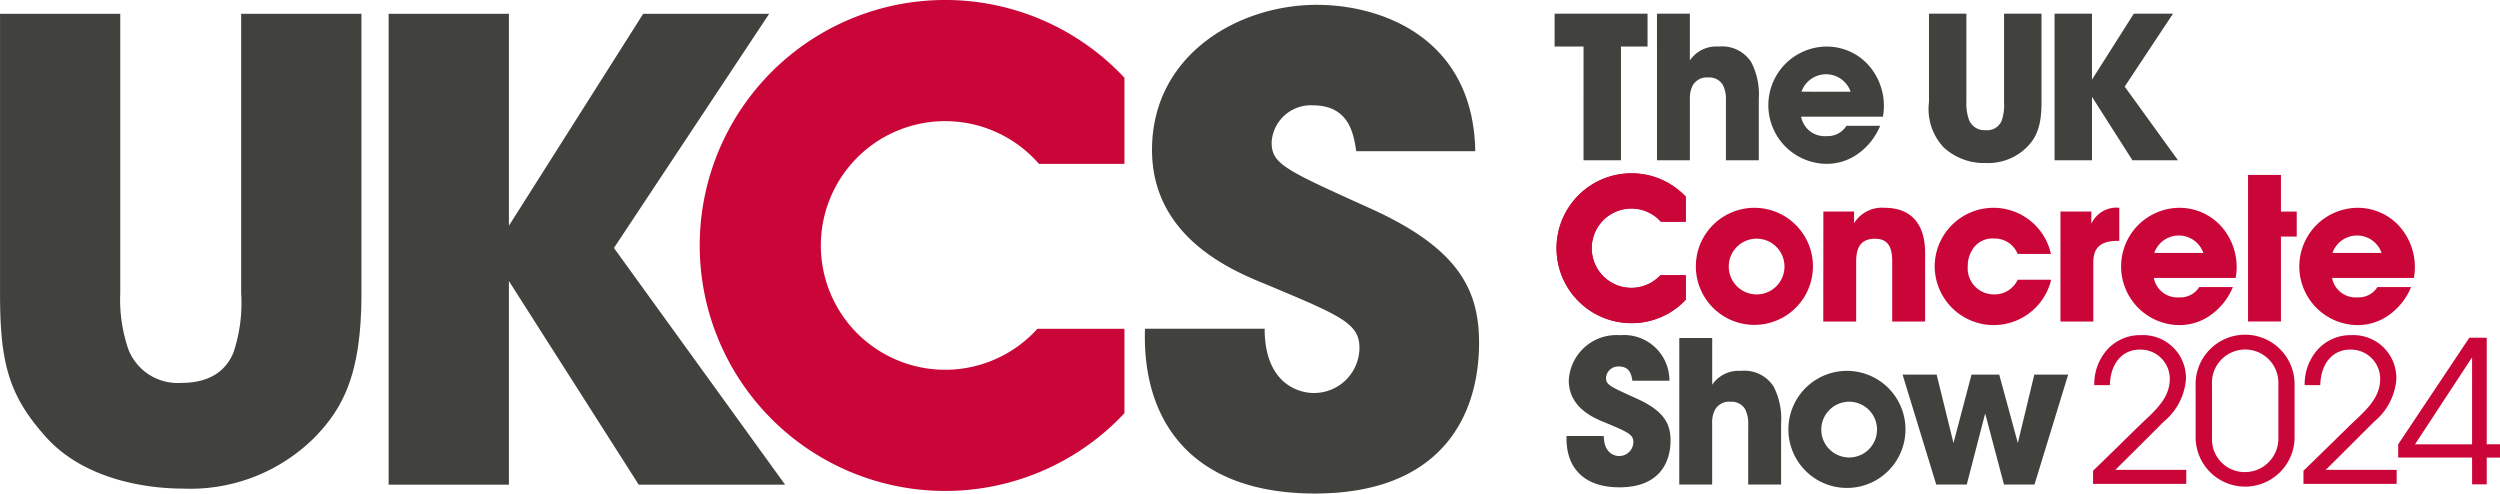
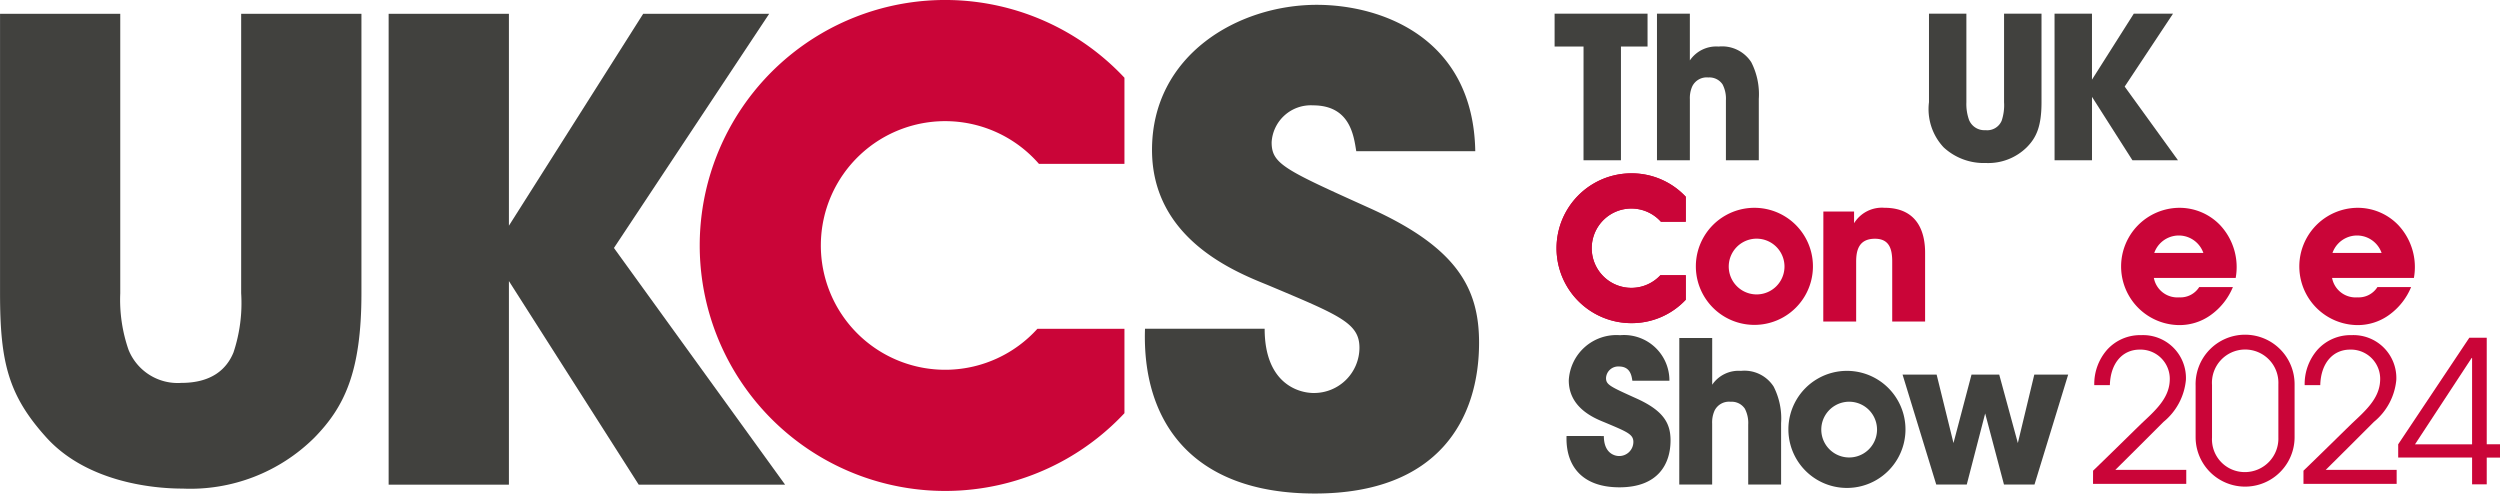
<svg xmlns="http://www.w3.org/2000/svg" width="190.047" height="37.522" viewBox="0 0 190.047 37.522">
  <g id="Group_439" data-name="Group 439" transform="translate(-2011.886 154.842)">
    <path id="Path_662" data-name="Path 662" d="M442.21,45.152a9.45,9.45,0,1,1,.117-12.537h6.5V26.068a18.661,18.661,0,1,0,0,25.5V45.152Z" transform="translate(1648.538 -175)" fill="#ca0538" />
    <path id="Path_663" data-name="Path 663" d="M498.93,38.9h1.887V37a5.637,5.637,0,0,0-4.131-1.779,5.694,5.694,0,1,0,0,11.388,5.635,5.635,0,0,0,4.131-1.779V42.961h-1.925a3.015,3.015,0,1,1,.038-4.058" transform="translate(1639.219 -176.885)" fill="#ca0538" />
    <path id="Path_664" data-name="Path 664" d="M493.671,40.911a3.012,3.012,0,0,0,5.222,2.05h1.925v1.866a5.638,5.638,0,0,1-4.132,1.779,5.694,5.694,0,1,1,0-11.388A5.638,5.638,0,0,1,500.817,37V38.9H498.93a3.012,3.012,0,0,0-5.259,2.009" transform="translate(1639.219 -176.885)" fill="#ca0538" />
    <path id="Path_697" data-name="Path 697" d="M364.878,21.357V42.6a11.612,11.612,0,0,0,.629,4.3,4.028,4.028,0,0,0,4.015,2.515c2.274,0,3.435-1.016,3.966-2.321a11.891,11.891,0,0,0,.581-4.5V21.357h9.143V42.6c0,6-1.307,8.659-3.58,10.981a13.386,13.386,0,0,1-10.013,3.869c-2.612,0-7.353-.629-10.3-3.821-2.951-3.241-3.58-5.756-3.58-11.029V21.357Z" transform="translate(1656.15 -175.15)" fill="#41413e" />
    <path id="Path_665" data-name="Path 665" d="M389.507,21.358h9.143V37.466l10.206-16.108h9.578l-11.8,17.8,13.011,17.994H408.517L398.65,41.674V57.153h-9.143Z" transform="translate(1651.923 -175.15)" fill="#41413e" />
    <path id="Path_666" data-name="Path 666" d="M464.327,45.2c0,4.16,2.564,4.886,3.725,4.886a3.452,3.452,0,0,0,3.482-3.435c0-1.887-1.5-2.467-7.013-4.789-2.516-1.017-8.756-3.532-8.756-10.256,0-7.207,6.531-11.028,12.528-11.028,4.934,0,11.9,2.515,12.045,11.125h-9.047c-.193-1.209-.483-3.483-3.288-3.483a2.981,2.981,0,0,0-3.145,2.806c0,1.645.968,2.079,7.4,4.982,6.676,3,8.369,6.095,8.369,10.255,0,5.708-3,11.465-12.48,11.465-9.384,0-13.156-5.515-12.915-12.528Z" transform="translate(1643.696 -175.053)" fill="#41413e" />
    <path id="Path_667" data-name="Path 667" d="M493.025,23.847h-2.2v-2.5h7.066v2.5h-2.022v8.643h-2.846Z" transform="translate(1639.24 -175.149)" fill="#41413e" />
    <path id="Path_668" data-name="Path 668" d="M499.721,21.348h2.5V24.9a2.422,2.422,0,0,1,2.184-1.054,2.636,2.636,0,0,1,2.484,1.19,5.333,5.333,0,0,1,.573,2.786v4.668h-2.5V27.943a2.358,2.358,0,0,0-.255-1.22,1.2,1.2,0,0,0-1.085-.527,1.22,1.22,0,0,0-1.219.677,2.181,2.181,0,0,0-.181.979v4.638h-2.5Z" transform="translate(1638.126 -175.149)" fill="#41413e" />
-     <path id="Path_669" data-name="Path 669" d="M511.888,29.536a1.818,1.818,0,0,0,1.927,1.476,1.686,1.686,0,0,0,1.521-.783h2.56a4.9,4.9,0,0,1-1.7,2.138,4.064,4.064,0,0,1-2.38.753,4.458,4.458,0,0,1-.046-8.915,4.274,4.274,0,0,1,3.163,1.325,4.667,4.667,0,0,1,1.175,4.006Zm3.764-1.9a1.978,1.978,0,0,0-3.735,0Z" transform="translate(1636.916 -175.507)" fill="#41413e" />
    <path id="Path_670" data-name="Path 670" d="M526.2,21.348v6.731a3.608,3.608,0,0,0,.2,1.34,1.255,1.255,0,0,0,1.25.783,1.192,1.192,0,0,0,1.234-.723,3.713,3.713,0,0,0,.18-1.4V21.348h2.847v6.731c0,1.868-.407,2.7-1.115,3.419a4.168,4.168,0,0,1-3.117,1.2,4.488,4.488,0,0,1-3.208-1.19,4.248,4.248,0,0,1-1.114-3.434V21.348Z" transform="translate(1635.168 -175.149)" fill="#41413e" />
    <path id="Path_671" data-name="Path 671" d="M534.268,21.348h2.846v5.014l3.177-5.014h2.982L539.6,26.889l4.051,5.6h-3.463l-3.072-4.819v4.819h-2.846Z" transform="translate(1633.802 -175.149)" fill="#41413e" />
    <path id="Path_672" data-name="Path 672" d="M503.1,42.661a4.45,4.45,0,1,1,0,.015Zm2.5.03a2.119,2.119,0,1,0,0-.015Z" transform="translate(1637.703 -177.263)" fill="#ca0538" />
    <path id="Path_673" data-name="Path 673" d="M514.179,38.5h2.334v.889a2.482,2.482,0,0,1,2.3-1.175c2.816,0,3.1,2.289,3.1,3.418V46.86h-2.5V42.3c0-.919-.2-1.732-1.31-1.732-1.235,0-1.431.889-1.431,1.747V46.86h-2.5Z" transform="translate(1636.317 -177.261)" fill="#ca0538" />
-     <path id="Path_674" data-name="Path 674" d="M532.707,43.683a4.488,4.488,0,0,1-8.854-1.024,4.472,4.472,0,0,1,8.839-.934h-2.53a1.873,1.873,0,0,0-1.807-1.174,1.791,1.791,0,0,0-1.445.587,2.3,2.3,0,0,0-.542,1.536,1.975,1.975,0,0,0,1.988,2.123,1.921,1.921,0,0,0,1.807-1.115Z" transform="translate(1635.105 -177.261)" fill="#ca0538" />
-     <path id="Path_675" data-name="Path 675" d="M534.782,38.5h2.349v.933a2.1,2.1,0,0,1,2.123-1.22v2.515h-.09c-1.28,0-1.883.466-1.883,1.641V46.86h-2.5Z" transform="translate(1633.737 -177.261)" fill="#ca0538" />
    <path id="Path_676" data-name="Path 676" d="M542.541,43.548a1.818,1.818,0,0,0,1.927,1.476,1.686,1.686,0,0,0,1.521-.783h2.56a4.906,4.906,0,0,1-1.7,2.138,4.064,4.064,0,0,1-2.38.753,4.458,4.458,0,0,1-.045-8.915,4.274,4.274,0,0,1,3.162,1.325,4.667,4.667,0,0,1,1.175,4.006Zm3.764-1.9a1.978,1.978,0,0,0-3.735,0Z" transform="translate(1633.079 -177.261)" fill="#ca0538" />
-     <path id="Path_677" data-name="Path 677" d="M551.083,35.36h2.5v2.785h1.2v1.9h-1.2V46.5h-2.5Z" transform="translate(1631.697 -176.903)" fill="#ca0538" />
    <path id="Path_678" data-name="Path 678" d="M558.028,43.548a1.818,1.818,0,0,0,1.927,1.476,1.687,1.687,0,0,0,1.521-.783h2.56a4.906,4.906,0,0,1-1.7,2.138,4.064,4.064,0,0,1-2.38.753,4.458,4.458,0,0,1-.046-8.915,4.274,4.274,0,0,1,3.163,1.325,4.667,4.667,0,0,1,1.175,4.006Zm3.765-1.9a1.978,1.978,0,0,0-3.735,0Z" transform="translate(1631.14 -177.261)" fill="#ca0538" />
    <path id="Path_679" data-name="Path 679" d="M494.7,56.951c0,1.295.8,1.52,1.159,1.52a1.075,1.075,0,0,0,1.085-1.069c0-.587-.467-.768-2.184-1.491-.783-.316-2.726-1.1-2.726-3.192a3.631,3.631,0,0,1,3.9-3.434,3.452,3.452,0,0,1,3.75,3.464h-2.816c-.06-.377-.15-1.085-1.024-1.085a.928.928,0,0,0-.979.874c0,.512.3.647,2.3,1.55,2.078.934,2.605,1.9,2.605,3.193,0,1.777-.933,3.568-3.885,3.568-2.922,0-4.1-1.716-4.021-3.9Z" transform="translate(1639.109 -178.646)" fill="#41413e" />
    <path id="Path_680" data-name="Path 680" d="M501.662,49.527h2.5v3.554a2.422,2.422,0,0,1,2.184-1.054,2.636,2.636,0,0,1,2.484,1.19A5.332,5.332,0,0,1,509.4,56V60.67h-2.5V56.122a2.358,2.358,0,0,0-.255-1.219,1.2,1.2,0,0,0-1.085-.527,1.22,1.22,0,0,0-1.22.677,2.181,2.181,0,0,0-.181.979V60.67h-2.5Z" transform="translate(1637.883 -178.676)" fill="#41413e" />
    <path id="Path_681" data-name="Path 681" d="M511.141,56.829a4.45,4.45,0,1,1,0,.015Zm2.5.03a2.119,2.119,0,1,0,0-.015Z" transform="translate(1636.697 -179.036)" fill="#41413e" />
    <path id="Path_682" data-name="Path 682" d="M521.062,52.712h2.59l1.28,5.2,1.37-5.2h2.108l1.415,5.2,1.25-5.2h2.575l-2.56,8.357h-2.319l-1.43-5.406-1.4,5.406h-2.319Z" transform="translate(1635.455 -179.075)" fill="#41413e" />
    <path id="Path_683" data-name="Path 683" d="M537.616,59.587c1.232-1.186,2.448-2.387,3.664-3.574,1.021-.961,2.1-1.892,2.163-3.259a2.224,2.224,0,0,0-2.282-2.373c-1.291,0-2.223,1.006-2.268,2.7h-1.186a3.949,3.949,0,0,1,.961-2.673,3.381,3.381,0,0,1,2.612-1.127,3.259,3.259,0,0,1,3.393,3.409,4.677,4.677,0,0,1-1.7,3.183c-1.217,1.217-2.433,2.433-3.664,3.649H544.7v1.066h-7.088Z" transform="translate(1633.383 -178.646)" fill="#ca0538" />
    <path id="Path_684" data-name="Path 684" d="M546.527,53.13a3.763,3.763,0,1,1,7.524-.09v3.994a3.762,3.762,0,0,1-7.524,0Zm1.247,3.934a2.49,2.49,0,0,0,2.522,2.628,2.547,2.547,0,0,0,2.522-2.628V53.01a2.526,2.526,0,1,0-5.044.059Z" transform="translate(1632.267 -178.646)" fill="#ca0538" />
    <path id="Path_685" data-name="Path 685" d="M555.9,59.587c1.232-1.186,2.448-2.387,3.664-3.574,1.021-.961,2.1-1.892,2.163-3.259a2.224,2.224,0,0,0-2.282-2.373c-1.291,0-2.223,1.006-2.268,2.7h-1.186a3.949,3.949,0,0,1,.961-2.673,3.381,3.381,0,0,1,2.612-1.127,3.259,3.259,0,0,1,3.393,3.409,4.677,4.677,0,0,1-1.7,3.183c-1.217,1.217-2.433,2.433-3.664,3.649h5.391v1.066H555.9Z" transform="translate(1631.093 -178.646)" fill="#ca0538" />
    <path id="Path_686" data-name="Path 686" d="M569.747,60.647V58.614H564.13V57.606l5.406-8.1h1.325v8.1h1.008v1.009h-1.008v2.033Zm0-9.607h-.031l-4.307,6.566h4.337Z" transform="translate(1630.064 -178.673)" fill="#ca0538" />
  </g>
</svg>